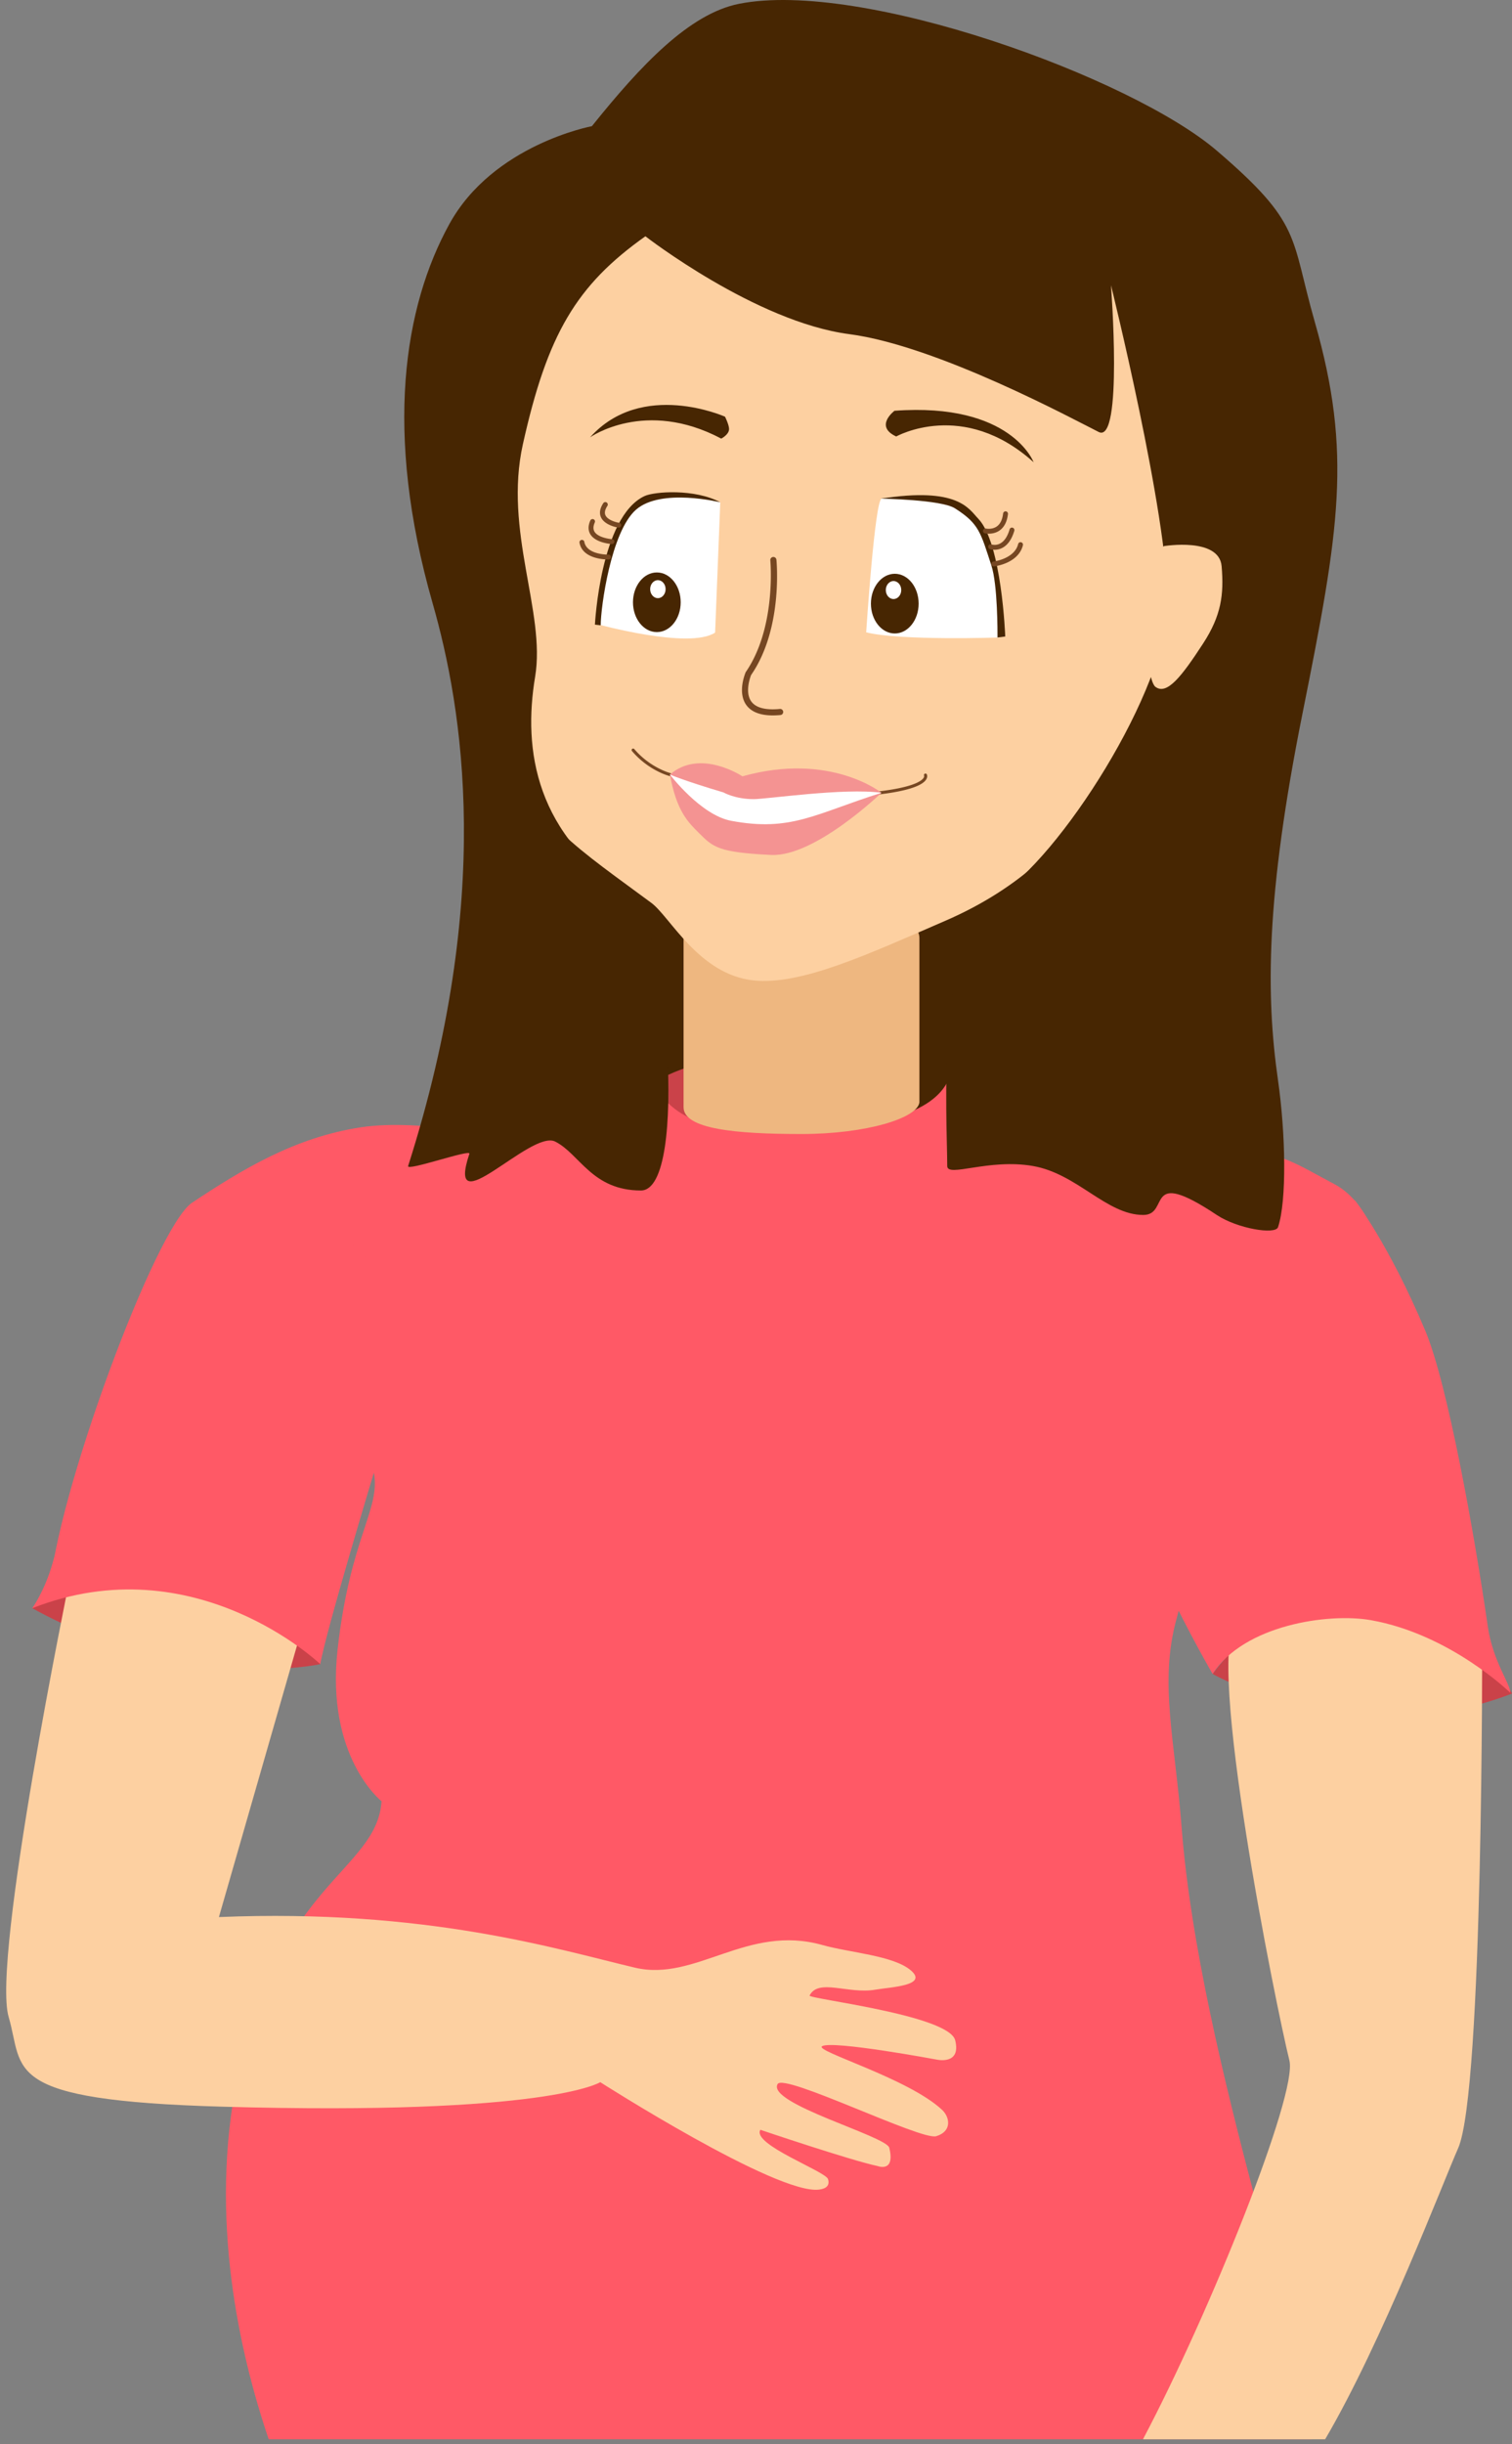
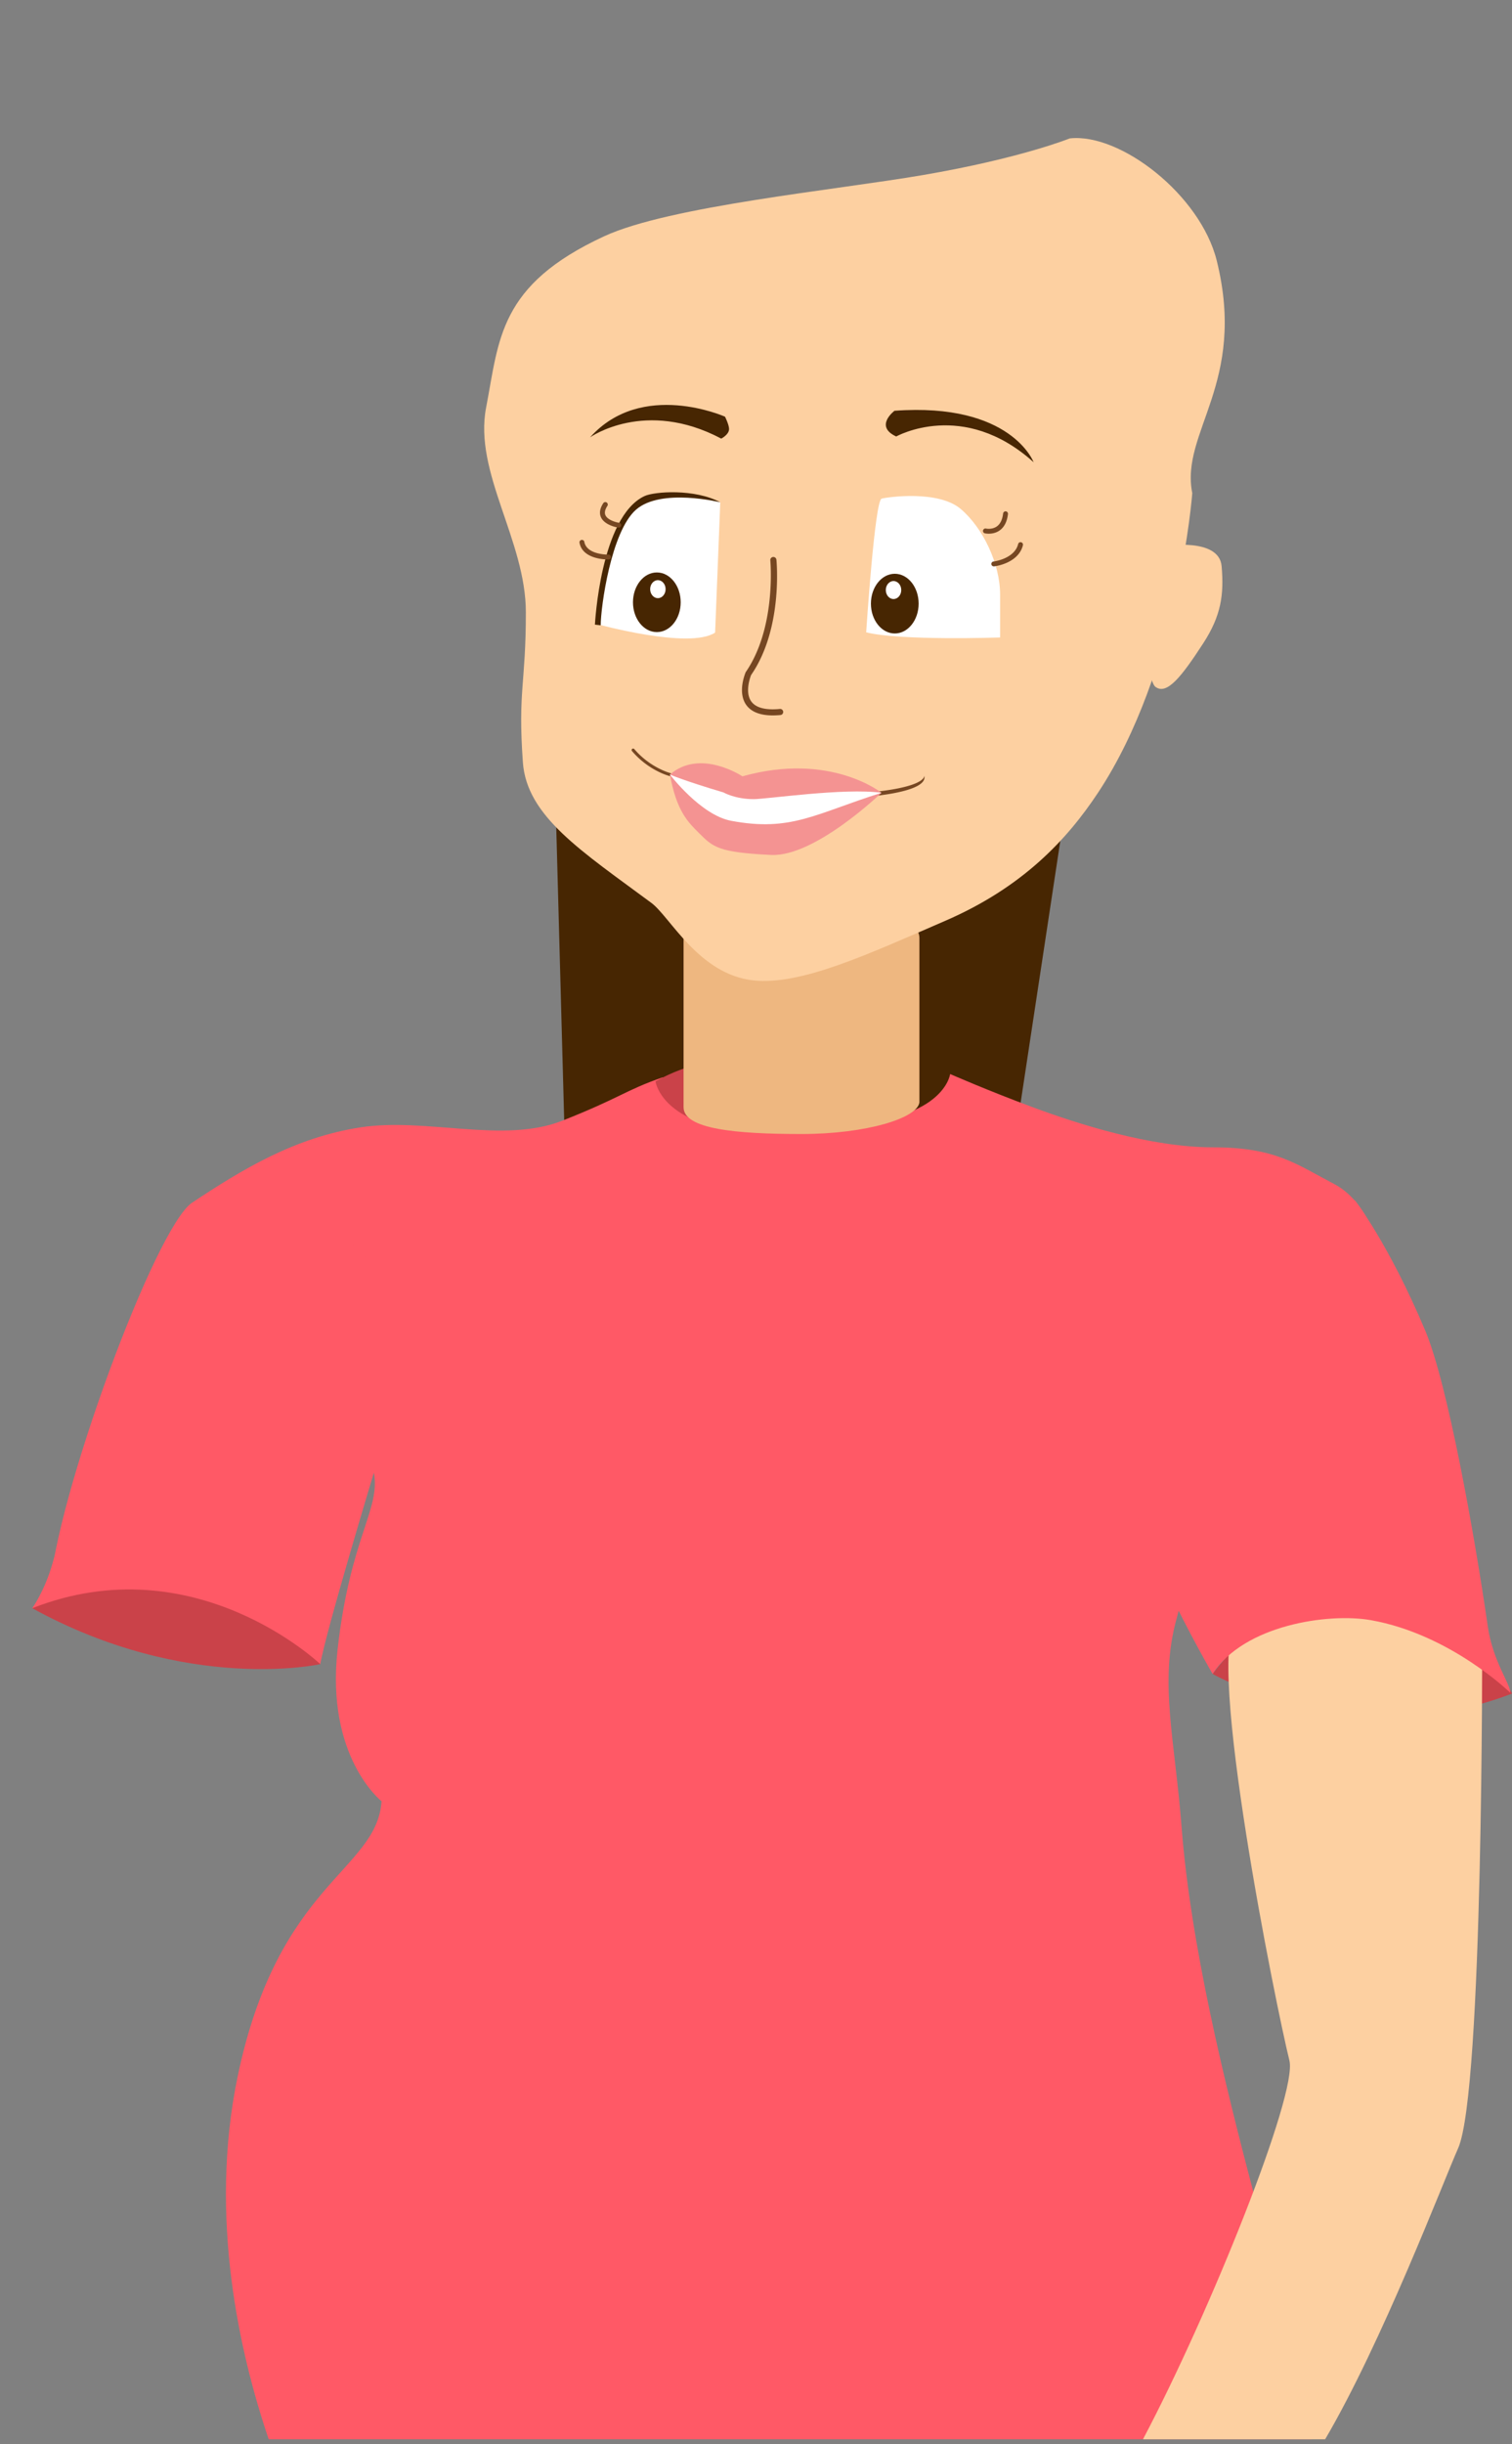
<svg xmlns="http://www.w3.org/2000/svg" width="195" height="315" viewBox="0 0 195 315" version="1.1">
  <rect x="0" y="0" width="195" height="315" fill="#808080" stroke="none" />
  <g id="Welcome" stroke="none" stroke-width="1" fill="none" fill-rule="evenodd">
    <g id="Desktop-HD---Oral-Health" transform="translate(-1105 -5129)">
      <g transform="matrix(-1 0 0 1 1300 5129)" id="pregnant-mom">
        <path d="M153.698 214.461s17.066 3.817 37.143-7.206c0 0-7.136-7.291-21.71-6.648 0 0-14.488 5.833-15.433 13.854" id="Fill-1" fill="#CA4249" />
        <path id="Fill-3" fill="#472602" d="M57.564 103.825l65.838-2.43-1.58 58.333-56.885-7.292z" />
        <path d="M38.613 215.721S20.541 226.14 0 218.257c0 0 16.492-30.914 38.613-2.536" id="Fill-5" fill="#CA4249" />
        <path d="M72.462 138.413s-4.892 2.146-10.694 4.293c-5.8 2.147-15.172 5.153-23.205 5.153-8.034 0-10.714 2.147-15.621 4.724-4.908 2.575-6.25 9.445-9.374 16.745-3.12 7.3-1.786 17.606-4.014 24.906-2.232 7.3-.446 8.158-2.232 12.451-1.785 4.295 21.677-7.287 29.711 4.306 0 0-3.004-9.606 4.743-12.183 0 0-.723 1.718 1.506 9.877 2.231 8.158.19 15.606-.669 26.771-2.317 30.078-17.223 70.737-16.78 78.897h134.514c3.747-11.039 7.764-28.612 4.012-46.706-5.189-25.025-17.926-26.488-18.571-35.515 0 0 7.222-5.661 5.674-19.558-1.603-14.406-5.568-18.06-4.679-22.782.893-4.723 7.259 23.554 7.259 23.554.464-18.156 34.563-8.107 34.563-8.107-.688-12.01-13.634-47.088-18.375-50.241-6.445-4.287-13.272-8.427-21.749-9.715-8.48-1.289-18.429 2.145-26.016-.86-7.589-3.005-7.996-3.864-12.906-5.581 0 0-5.155 5.358-18.59 6.012-17.644.86-18.507-6.441-18.507-6.441" id="Fill-7" fill="#FF5966" />
        <path d="M92.729 136.526s9.513-1.829 17.73 2.832c0 0-.514 4.294-8.261 6.011-7.746 1.717-13.77-6.268-9.47-8.843" id="Fill-10" fill="#CA4249" />
        <path d="M76.426 142.048c.21 2.038 6.81 4.094 15.208 4.094 8.403 0 15.207-.618 15.207-3.45V118.17c0-2.83-6.804-2.421-15.207-2.421-8.398 0-15.208 2.299-15.208 5.128v21.171z" id="Fill-12" fill="#EEB780" />
        <path d="M110.989 116.363c8.977-6.653 16.08-11.14 16.576-18.122.661-9.278-.384-10.047-.384-19.326 0-9.28 6.74-18.021 5.125-26.394-1.69-8.763-1.58-15.766-15.224-22.072-8.393-3.88-29.786-5.951-41.083-7.883-12.632-2.16-18.962-4.73-18.962-4.73-6.494-.728-16.856 7.262-18.962 15.766-3.916 15.817 4.741 22.072 3.16 29.955 0 0 1.699 22.791 12.135 38.571 4.058 6.135 9.79 12.246 19.754 16.554 9.964 4.307 18.545 8.31 24.679 7.667 7.06-.742 10.772-8.198 13.186-9.986" id="Fill-14" fill="#FDD0A1" />
        <path d="M95.332 92.197c1.623 0 2.768-.446 3.412-1.33 1.197-1.648.126-4.144.082-4.249-3.975-5.738-3.18-14.349-3.171-14.435a.396.396 0 00-.786-.077c-.035.363-.834 8.981 3.268 14.894-.008 0 .89 2.137-.035 3.407-.594.813-1.843 1.135-3.698.954a.395.395 0 00-.078.785c.353.033.69.05 1.006.05" id="Fill-16" fill="#764722" />
-         <path d="M82.499 102.474a.195.195 0 00.196-.177.197.197 0 00-.176-.217c-5.313-.532-6.41-1.467-6.637-1.844-.097-.164-.059-.264-.058-.268a.2.2 0 00-.094-.258.193.193 0 00-.257.081c-.013.027-.131.27.046.605.513.954 2.918 1.671 6.96 2.077a.153.153 0 00.02 0" id="Fill-18" fill="#764722" />
+         <path d="M82.499 102.474a.195.195 0 00.196-.177.197.197 0 00-.176-.217c-5.313-.532-6.41-1.467-6.637-1.844-.097-.164-.059-.264-.058-.268c-.013.027-.131.27.046.605.513.954 2.918 1.671 6.96 2.077a.153.153 0 00.02 0" id="Fill-18" fill="#764722" />
        <path d="M108.604 100.015a.202.202 0 00.048-.006c.109-.028 2.701-.705 4.842-3.216a.196.196 0 00-.021-.278.2.2 0 00-.279.023c-2.056 2.41-4.613 3.083-4.64 3.089a.199.199 0 00-.142.24.2.2 0 00.192.148" id="Fill-20" fill="#764722" />
        <path d="M82.811 101.506s9.484.75 12.84.254c3.36-.497 7.404-3.017 7.838-2.437.29.387 2.147-.026 3.057.25.17.051 1.969.136 2.058.245.146.181-6.2 7.79-9.667 8.288-3.465.498-8.667-.383-10.182-2.29-1.23-1.547-7.442-3.417-7.429-3.646 0 0 .93-.42 1.485-.664" id="Fill-22" fill="#FFF" />
        <path d="M99.253 100.048s5.42-3.63 9.35-.23c0 0-1.725.764-6.924 2.311 0 0-1.468.857-3.874.859-1.687.001-11.67-1.481-16.487-.82 0 0 6.59-5.299 17.935-2.12" id="Fill-24" fill="#F49392" />
        <path d="M81.318 102.169s8.594 8.286 14.23 8.01c6.81-.33 7.472-.993 9.3-2.816 1.415-1.414 2.888-2.797 3.755-7.545 0 0-3.969 5.226-7.893 5.96-7.731 1.451-10.828-.9-19.392-3.61" id="Fill-26" fill="#F49392" />
        <path d="M83.29 81.49s-1.106-17.011-1.994-17.232c-.886-.22-7.308-1.104-10.186 1.325-2.877 2.432-5.092 7.071-5.092 11.048v5.523s12.844.443 17.273-.663" id="Fill-28" fill="#FFF" />
        <path d="M61.7 59.565s2.88-7.732 17.938-6.628c0 0 2.656 1.989-.222 3.314 0 0-8.634-4.86-17.715 3.314" id="Fill-30" fill="#472602" />
        <path d="M118.05 80.418s-11.956 3.315-15.277 1.105l-.665-16.79s9.965-3.756 12.843 3.093c3.341 7.945 2.877 10.384 3.1 12.592" id="Fill-32" fill="#FFF" />
        <path d="M113.366 77.62c0 2.123-1.378 3.841-3.077 3.841-1.7 0-3.077-1.718-3.077-3.841 0-2.125 1.377-3.847 3.077-3.847s3.077 1.722 3.077 3.847" id="Fill-34" fill="#472602" />
        <path d="M102.108 64.733s7.614-1.88 10.854.94c3.238 2.816 4.566 12.592 4.566 14.911l.746-.083s-.7-13.901-6.392-16.569c-1.28-.6-6.51-.966-9.774.801" id="Fill-36" fill="#472602" />
        <path d="M111.15 75.926c0 .64-.446 1.16-.995 1.16-.55 0-.996-.52-.996-1.16 0-.641.446-1.159.996-1.159s.996.518.996 1.16" id="Fill-38" fill="#FFF" />
        <path d="M82.68 77.791c0 2.124-1.38 3.846-3.079 3.846-1.699 0-3.076-1.722-3.076-3.846 0-2.123 1.377-3.847 3.076-3.847 1.7 0 3.078 1.724 3.078 3.847" id="Fill-40" fill="#472602" />
        <path d="M80.76 76.041c0 .642-.446 1.16-.995 1.16-.55 0-.998-.518-.998-1.16 0-.639.447-1.16.998-1.16.549 0 .996.521.996 1.16" id="Fill-42" fill="#FFF" />
-         <path d="M81.391 64.26s-7.764.12-9.54 1.245c-3.124 1.984-3.315 3.113-4.708 7.372-.82 2.51-.79 8.724-.79 9.28l-.998-.13s.44-12.014 3.482-15.18c1.238-1.287 2.59-4.133 12.554-2.587" id="Fill-44" fill="#472602" />
        <path d="M66.813 72.99a.315.315 0 00.036-.63c-.026-.003-2.68-.332-3.16-2.249a.31.31 0 00-.384-.228.318.318 0 00-.231.382c.588 2.341 3.578 2.707 3.704 2.722a.453.453 0 00.035.002" id="Fill-46" fill="#764722" />
-         <path d="M66.727 70.849c.34 0 .574-.08.59-.086a.316.316 0 10-.208-.595 1.48 1.48 0 01-1.086-.122c-.544-.283-.958-.897-1.23-1.825a.312.312 0 00-.393-.213.318.318 0 00-.215.392c.326 1.104.85 1.848 1.561 2.213.358.184.704.236.981.236" id="Fill-48" fill="#764722" />
        <path d="M67.477 68.779c.294 0 .498-.047.517-.05a.316.316 0 00-.143-.615c-.008.002-.786.17-1.407-.27-.448-.314-.72-.877-.813-1.669a.321.321 0 00-.35-.277.315.315 0 00-.276.35c.114.981.478 1.694 1.081 2.117.482.337 1.011.414 1.391.414" id="Fill-50" fill="#764722" />
        <path d="M116.58 72.101c.493 0 3.296-.09 3.68-2.151a.314.314 0 00-.25-.369c-.189-.025-.34.081-.37.252-.316 1.689-3.085 1.647-3.112 1.637h-.008a.316.316 0 00-.316.308.316.316 0 00.309.322.966.966 0 00.068.001" id="Fill-52" fill="#764722" />
        <path d="M115.21 68l.048-.003c.071-.011 1.759-.278 2.238-1.341.237-.532.137-1.139-.298-1.806a.316.316 0 00-.531.345c.312.476.396.88.251 1.202-.278.622-1.362.916-1.756.976a.315.315 0 00.048.627" id="Fill-54" fill="#764722" />
-         <path d="M116.088 70.112h.019c.085-.007 2.071-.135 2.755-1.256.306-.5.308-1.1.004-1.778a.316.316 0 00-.415-.16.311.311 0 00-.16.415c.215.486.226.876.033 1.194-.424.696-1.772.925-2.255.955a.315.315 0 00.019.63" id="Fill-56" fill="#764722" />
        <path d="M101.494 53.702s10.726-4.797 17.405 2.659c0 0-7.086-5.04-16.918.163 0 0-1.01-.515-1.007-1.238 0-.541.52-1.584.52-1.584" id="Fill-58" fill="#472602" />
        <path d="M3.85 210.992s-.165 58.5 3.096 65.852c1.904 4.295 9.794 24.983 17.151 37.509h23.494c-8.624-16.298-19.955-44.523-18.885-48.807 1.71-6.841 10.942-52.504 6.826-56.434-4.115-3.931-21.588-32.668-31.682 1.88" id="Fill-60" fill="#FDD0A1" />
        <path d="M20.23 154.729s-4.32 5.541-9.04 16.745c-2.872 6.822-6.35 26.216-8.06 38.086-.66 4.568-2.913 7.404-2.913 8.598 0 0 7.737-7.56 17.996-9.365 5.487-.967 16.373.637 20.4 6.929 0 0 11.85-20.309 11.85-29.325 0-9.018.326-15.781-5.702-19.216-6.024-3.435-21.82-14.598-24.53-12.452" id="Fill-63" fill="#FF5966" />
-         <path d="M111.763 30.45S97.543 41.483 85.48 43.061c-11.405 1.49-29.021 11.036-32.18 12.612-3.162 1.577-1.58-18.919-1.58-18.919s-7.323 29.514-7.323 40.99c0 11.037 13.992 32.973 22.121 37.839 7.901 4.73 6.32 28.378 6.32 34.684 0 1.53-5.331-.997-11.06 0-5.728.997-9.481 6.307-14.22 6.307-3.534 0 0-6.307-9.482 0-2.655 1.765-7.566 2.576-7.901 1.576-1.14-3.401-.987-12.022 0-18.919 1.58-11.035 1.58-23.648-3.16-47.297-4.74-23.649-6.433-33.501-1.58-50.45 3.16-11.036 1.58-12.613 12.641-22.072C49.136 9.953 83.9-2.66 99.701.494c6.389 1.275 12.641 7.884 18.962 15.766 0 0 12.742 2.37 18.383 12.612 5.855 10.63 8.48 26.802 2.159 48.874-3.907 13.643-7.901 37.838 3.16 72.522.231.725-8.122-2.236-7.901-1.576 3.16 9.459-7.9-3.154-11.061-1.577-3.16 1.577-4.74 6.307-11.06 6.307-6.321 0-3.047-35.314 1.001-37.838 12.641-7.884 14.22-18.919 12.641-28.378-1.389-8.312 4.075-18.75 1.58-29.955-3.16-14.19-6.899-20.496-15.802-26.802" id="Fill-65" fill="#472602" />
        <path d="M44.873 70.377s-7.102-1.17-7.423 2.591c-.313 3.671.048 6.37 2.391 9.967 2.75 4.22 4.66 6.693 6.145 5.581 1.485-1.11 2.225-16.288-1.113-18.139" id="Fill-67" fill="#FDD0A1" />
-         <path d="M186.026 203.566s10.066 48.845 7.858 56.369c-2.011 6.855 1.145 10.749-27.565 11.557-42.086 1.186-48.732-3.158-48.732-3.158s-22.817 14.573-28.24 13.843c-.935-.126-1.38-.543-1.136-1.348.31-1.017 9.864-4.474 8.724-6.356 0 0-11.654 3.942-15.115 4.67 0 0-2.313.908-1.507-2.357.374-1.509 15.855-5.704 14.4-8.21-.837-1.442-18.505 7.3-20.45 6.722-2.073-.617-1.766-2.457-.766-3.392 4.368-4.087 16.537-7.585 15.48-8.205-1.338-.783-14.723 1.715-14.723 1.715s-3.251.787-2.444-2.477c.807-3.265 18.993-5.341 18.78-5.766-1.127-2.25-4.987-.163-8.45-.754-1.982-.337-6.877-.519-4.637-2.468 2.237-1.946 7.876-2.288 11.43-3.29 9.738-2.745 16.332 4.771 24.183 2.917 9.988-2.358 26.875-7.627 53.65-6.52l-10.145-35.257s8.512-20.073 29.405-8.235" id="Fill-69" fill="#FDD0A1" />
        <path d="M146.783 189.791s6.141 20.295 6.915 24.67c0 0 16.164-15.441 37.143-7.206 0 0-1.6-2.217-2.614-5.786-3.163-11.11-9.651-35.314-17.997-46.47 0 0-37.152-4.203-23.447 34.792" id="Fill-72" fill="#FF5966" />
      </g>
    </g>
  </g>
</svg>